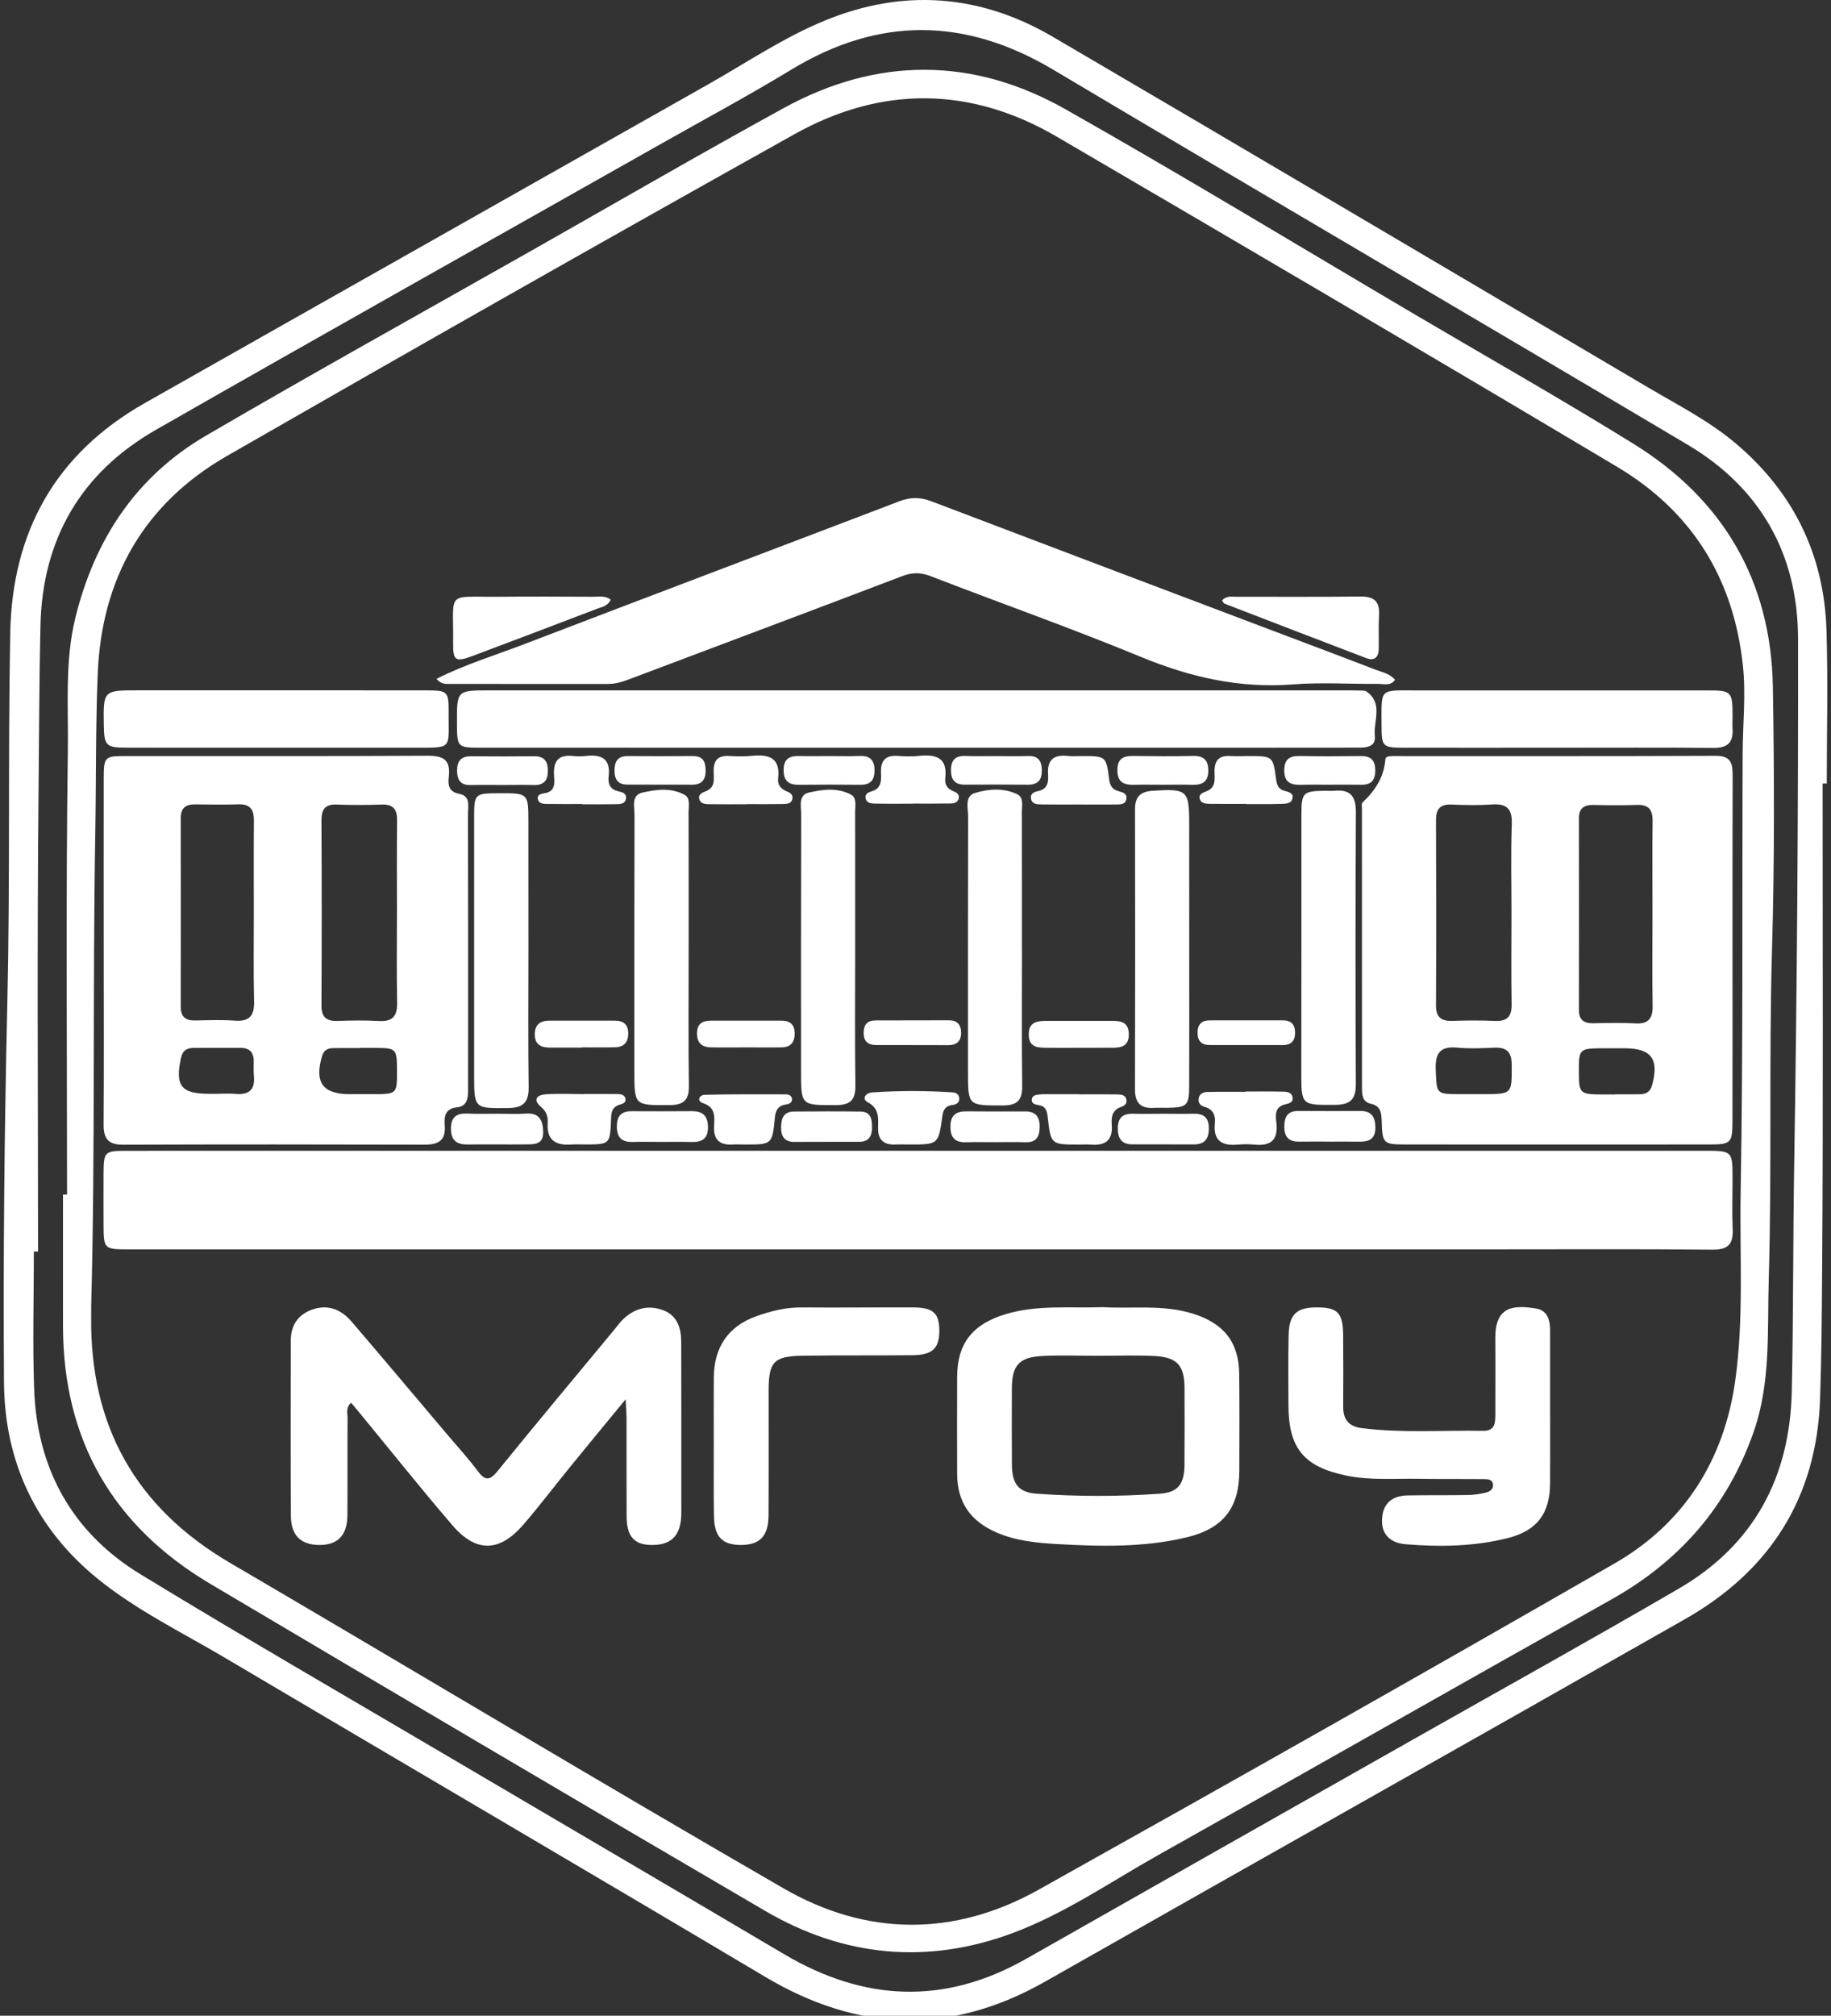
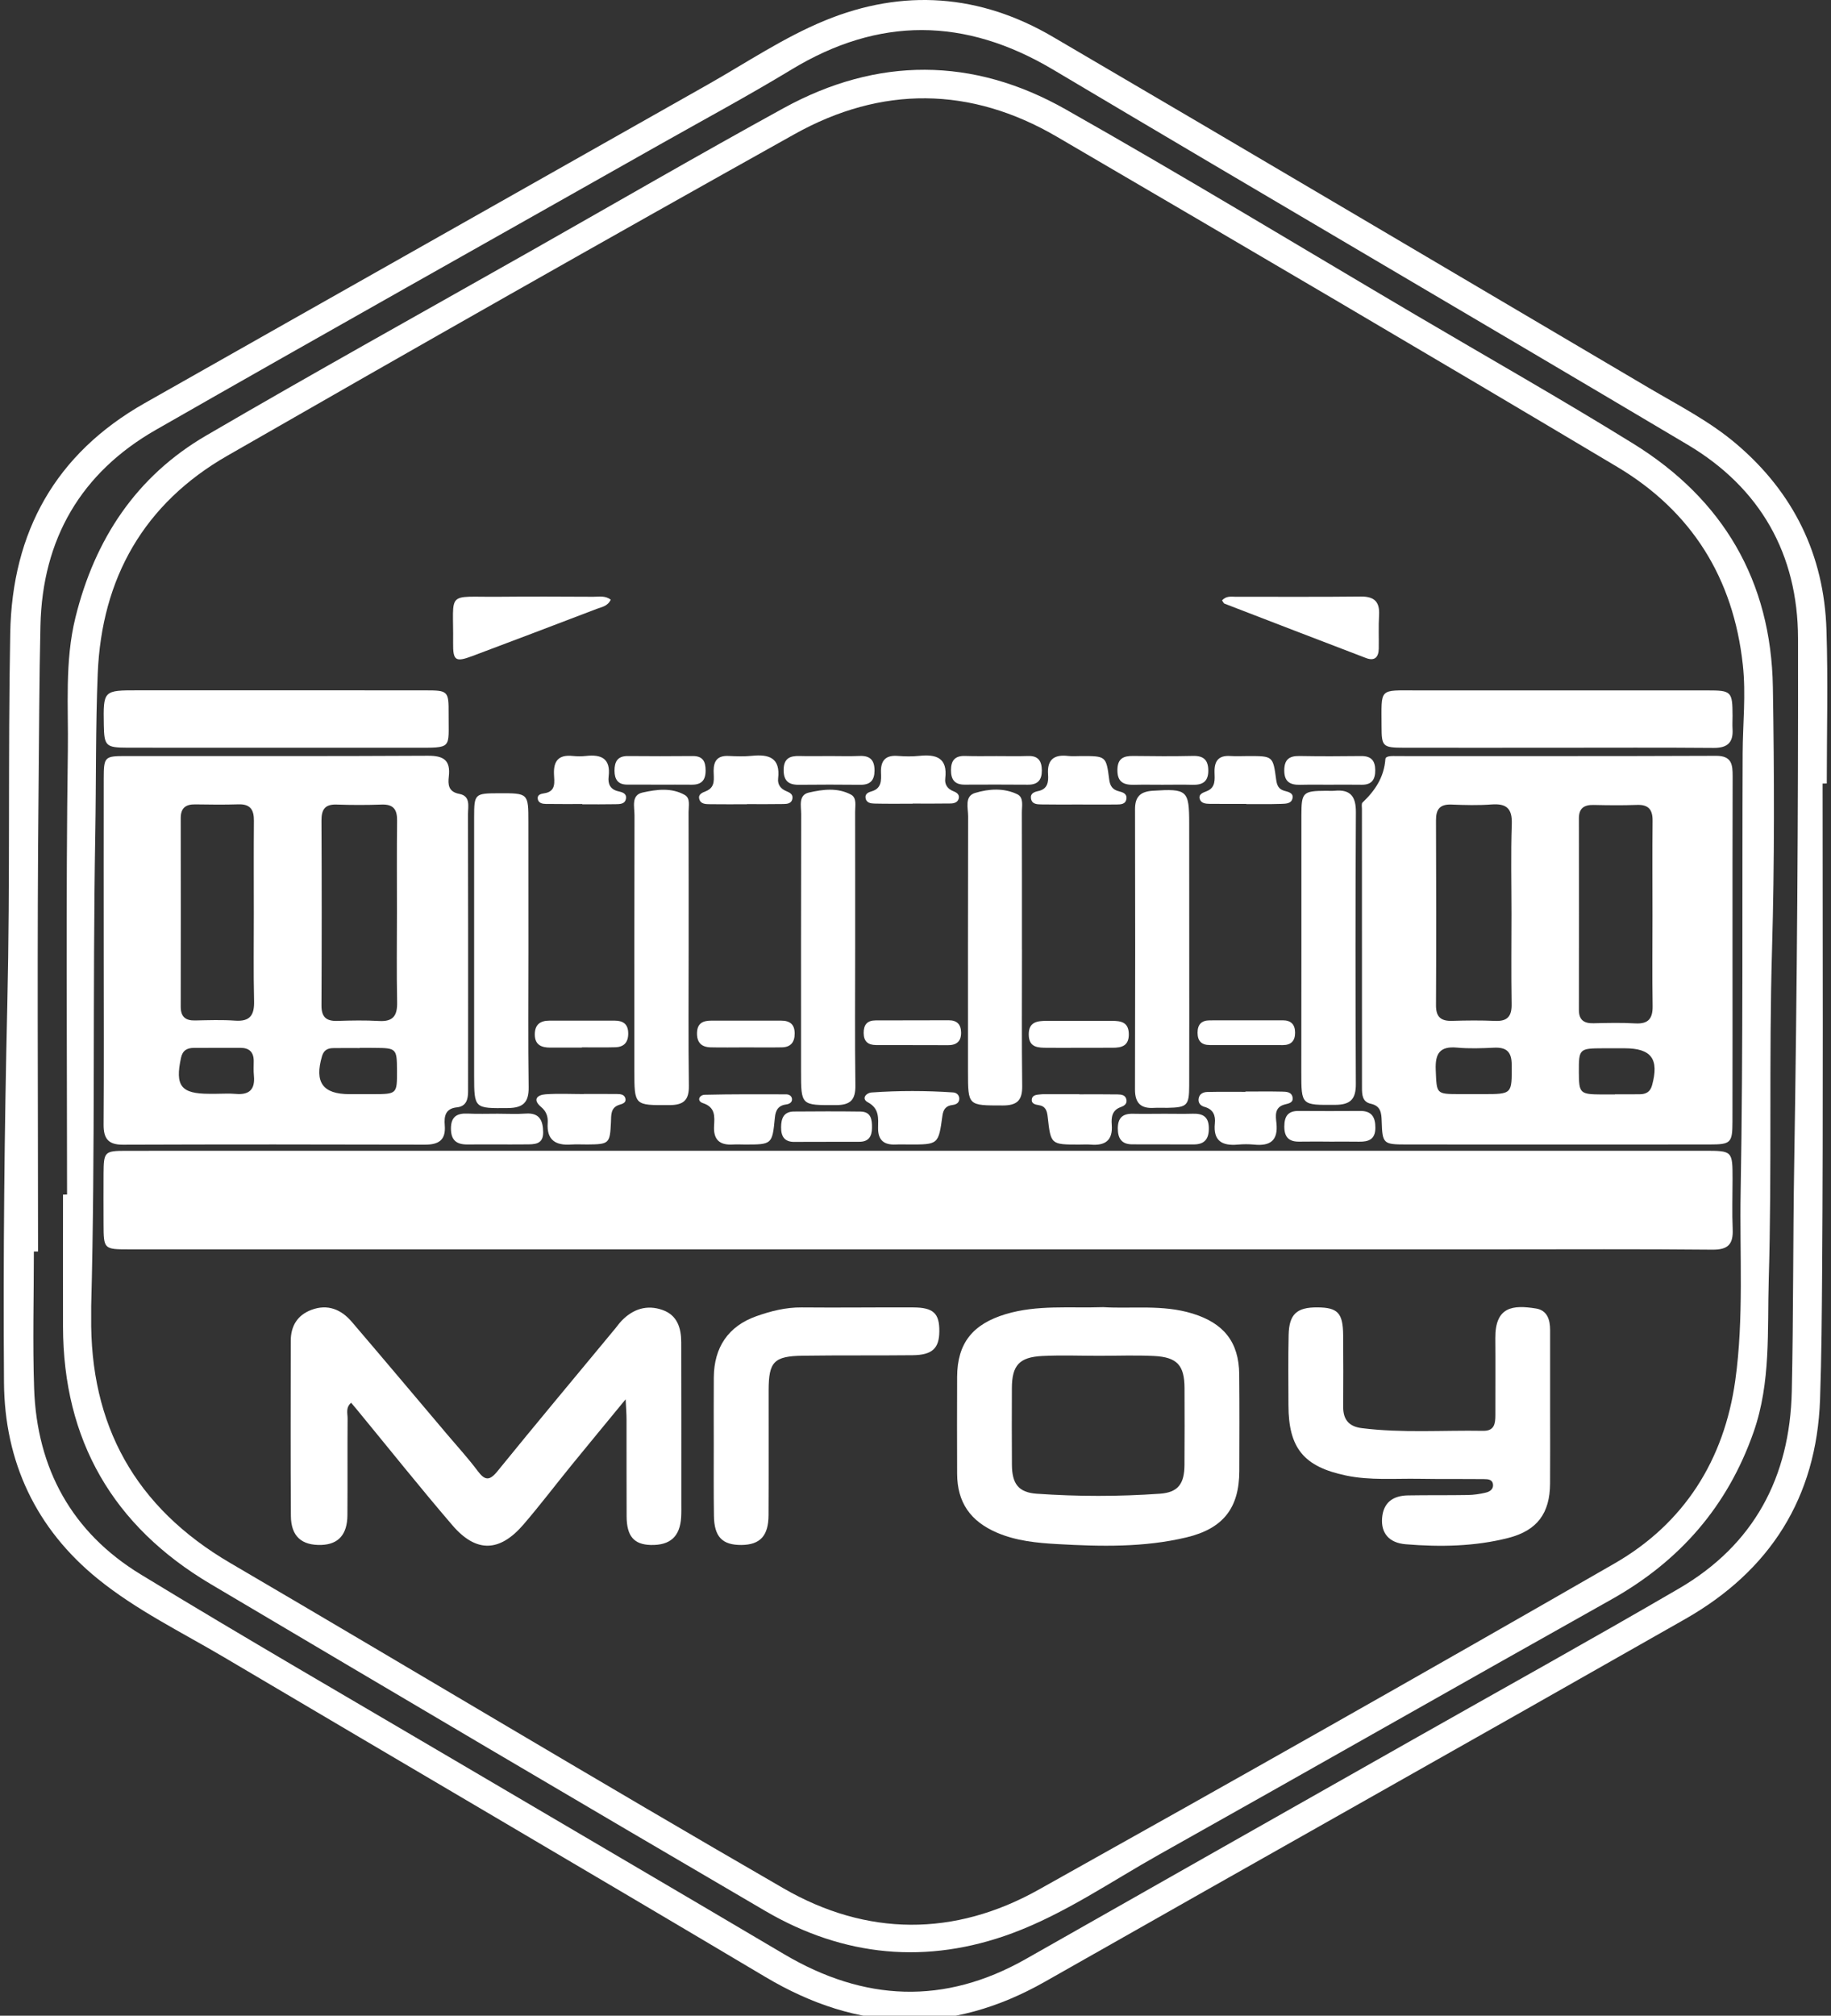
<svg xmlns="http://www.w3.org/2000/svg" width="409" height="450" viewBox="0 0 409 450" fill="none">
  <rect x="0" y="0" width="409" height="450" fill="#333333" stroke="none" />
  <path d="M407.122 174.921C407.122 211.06 407.271 247.209 407.022 283.348C406.953 293.022 406.893 302.725 406.555 312.399C405.789 334.39 395.35 350.675 376.431 361.443C328.828 388.525 281.087 415.338 233.465 442.38C212.358 454.361 191.738 453.694 170.999 441.366C130.754 417.456 90.35 393.804 50.055 369.983C40.55 364.366 30.539 359.504 21.909 352.525C8 341.28 1.021 326.308 0.892 308.661C0.693 280.475 0.981 252.27 1.637 224.084C2.274 196.505 1.776 168.936 2.284 141.367C2.701 118.729 12.405 101.281 32.328 89.996C74.254 66.245 116.219 42.583 158.154 18.851C166.794 13.96 175.085 8.353 184.282 4.575C201.74 -2.593 218.91 -1.301 235.135 8.194C279.615 34.212 323.957 60.479 368.358 86.626C374.989 90.533 381.869 94.033 387.784 99.043C400.629 109.93 407.45 123.849 407.987 140.621C408.354 152.034 408.056 163.478 408.056 174.911C407.748 174.921 407.43 174.921 407.122 174.921ZM8.497 279.401C8.189 279.401 7.871 279.401 7.563 279.401C7.563 289.592 7.274 299.782 7.622 309.963C8.239 327.878 16.073 342.115 31.384 351.451C54.608 365.608 78.171 379.199 101.604 392.999C126.101 407.424 150.658 421.781 175.135 436.256C192.991 446.815 210.926 447.68 229.18 437.32C257.902 421.005 286.654 404.75 315.397 388.475C335.281 377.211 355.274 366.145 375.019 354.642C391.781 344.889 399.824 329.787 400.242 310.569C400.61 293.688 400.5 276.787 400.779 259.905C401.415 220.783 401.693 181.652 401.634 142.53C401.604 123.749 393.233 108.936 376.977 99.282C329.783 71.256 282.379 43.567 235.195 15.521C215.569 3.869 196.341 3.69 176.805 15.521C167.142 21.377 157.18 26.735 147.337 32.293C109.836 53.499 72.235 74.566 34.834 95.952C18.101 105.516 9.472 120.319 9.034 139.676C8.756 151.716 8.746 163.766 8.617 175.806C8.259 210.344 8.497 244.873 8.497 279.401Z" fill="white" />
  <path d="M14.979 266.676C14.979 233.628 14.691 200.581 15.158 167.544C15.297 157.681 14.432 147.68 16.849 137.867C21.163 120.389 30.409 106.361 46.018 97.254C70.048 83.236 94.386 69.734 118.595 56.025C137.395 45.377 156.096 34.53 175.036 24.14C195.963 12.658 217.329 12.707 237.998 24.389C264.265 39.242 290.064 54.901 316.073 70.222C332.338 79.806 348.772 89.112 364.828 99.043C384.901 111.451 395.629 129.695 396.016 153.406C396.334 172.913 396.394 192.439 395.827 211.925C395.112 236.521 395.817 261.128 395.092 285.714C394.754 297.068 395.599 308.571 391.721 319.666C385.905 336.289 375.208 348.518 359.917 357.088C326.223 375.978 292.659 395.106 258.966 413.996C248.149 420.061 237.849 427.219 226.157 431.564C207.079 438.652 188.467 436.853 170.959 426.622C129.571 402.433 88.292 378.056 47.042 353.628C25.269 340.733 14.124 321.565 14.075 296.144C14.055 286.331 14.075 276.508 14.075 266.695C14.373 266.676 14.681 266.676 14.979 266.676ZM20.368 291.6C20.368 292.346 20.378 293.091 20.368 293.837C20.05 318.205 30.23 336.518 51.387 348.906C92.646 373.055 133.637 397.681 175.045 421.582C193.607 432.289 213.153 432.399 231.963 421.89C275.002 397.85 317.932 373.602 360.663 349.025C376.192 340.097 385.13 325.96 387.615 308.193C389.564 294.265 388.57 280.157 388.818 266.149C389.395 233.479 389.126 200.8 389.266 168.13C389.296 161.569 390.031 155.047 389.305 148.425C387.198 129.009 377.842 114.116 361.249 104.233C319.652 79.448 277.876 54.941 236.06 30.513C216.772 19.249 196.868 19.12 177.481 29.947C135.089 53.619 92.865 77.589 50.751 101.758C32.179 112.416 22.704 129.039 21.829 150.394C21.342 162.304 21.491 174.235 21.283 186.155C20.676 221.29 21.302 256.455 20.368 291.6Z" fill="white" />
  <path d="M204.802 278.914C146.174 278.914 87.556 278.914 28.928 278.914C23.152 278.914 23.152 278.904 23.132 273.158C23.122 269.43 23.112 265.701 23.132 261.983C23.162 257.131 23.36 256.913 28.163 256.913C50.641 256.903 73.12 256.903 95.609 256.903C190.625 256.903 285.64 256.903 380.656 256.903C386.999 256.903 387.009 256.903 387.009 263.256C387.009 266.984 386.88 270.712 387.039 274.431C387.178 277.731 386.035 279.014 382.535 278.984C366.389 278.825 350.243 278.914 334.098 278.914C290.999 278.914 247.9 278.914 204.802 278.914Z" fill="white" />
  <path d="M386.999 212.055C386.999 224.85 387.019 237.645 386.989 250.431C386.979 255.143 386.621 255.501 381.869 255.501C359.261 255.521 336.653 255.521 314.054 255.501C308.994 255.501 308.795 255.312 308.636 250.351C308.576 248.502 308.467 246.901 306.19 246.404C304.301 245.997 304.232 244.366 304.232 242.845C304.222 222.106 304.222 201.357 304.222 180.618C304.222 180.121 304.083 179.415 304.351 179.166C307.155 176.502 309.163 173.519 309.461 169.473C309.521 168.638 311.191 168.797 312.165 168.797C335.887 168.787 359.609 168.837 383.34 168.737C386.879 168.727 387.029 170.746 387.029 173.301C386.989 186.215 386.999 199.14 386.999 212.055ZM337.627 204.061C337.627 197.37 337.458 190.669 337.696 183.978C337.816 180.459 336.493 179.345 333.153 179.594C330.19 179.813 327.198 179.733 324.235 179.614C321.65 179.514 320.745 180.638 320.765 183.153C320.825 196.913 320.835 210.673 320.765 224.432C320.755 227.027 321.859 227.972 324.344 227.902C327.566 227.803 330.797 227.773 334.008 227.912C336.782 228.031 337.706 226.818 337.657 224.144C337.547 217.453 337.617 210.762 337.627 204.061ZM369.123 204.449C369.123 197.38 369.073 190.311 369.143 183.243C369.173 180.747 368.238 179.594 365.643 179.693C362.422 179.813 359.191 179.773 355.97 179.703C353.862 179.664 352.689 180.409 352.689 182.686C352.709 196.953 352.709 211.21 352.689 225.476C352.689 227.763 353.872 228.489 355.97 228.439C359.072 228.369 362.184 228.29 365.266 228.469C368.218 228.638 369.203 227.385 369.153 224.542C369.044 217.841 369.123 211.14 369.123 204.449ZM329.037 244.257C329.783 244.257 330.518 244.257 331.264 244.257C337.846 244.257 337.706 244.257 337.677 237.705C337.667 234.712 336.434 233.758 333.65 233.897C330.936 234.026 328.182 234.126 325.488 233.877C321.61 233.509 320.556 235.21 320.706 238.848C320.934 244.237 320.745 244.247 326.064 244.257C327.059 244.257 328.043 244.257 329.037 244.257ZM360.742 244.336C360.742 244.326 360.742 244.306 360.742 244.297C362.601 244.297 364.45 244.316 366.309 244.287C367.662 244.267 368.616 243.78 369.024 242.298C370.644 236.442 368.894 234.036 362.929 234.026C361.319 234.026 359.708 234.026 358.107 234.026C352.749 234.046 352.659 234.136 352.679 239.365C352.699 244.098 352.908 244.297 357.769 244.336C358.764 244.346 359.748 244.336 360.742 244.336Z" fill="white" />
  <path d="M23.171 212.303C23.171 199.508 23.151 186.713 23.171 173.907C23.181 168.936 23.33 168.787 28.113 168.787C50.601 168.777 73.09 168.847 95.579 168.718C99.108 168.698 100.669 169.722 100.252 173.351C100.053 175.11 100.112 176.761 102.588 177.228C105.203 177.715 104.527 180.081 104.537 181.821C104.586 198.842 104.566 215.863 104.566 232.883C104.566 236.482 104.547 240.091 104.557 243.69C104.557 245.46 104.129 247.001 102.061 247.21C99.476 247.468 99.178 249.218 99.347 251.216C99.625 254.517 97.995 255.551 94.913 255.541C72.424 255.481 49.935 255.471 27.446 255.551C24.175 255.561 23.122 254.179 23.142 251.067C23.231 238.143 23.181 225.218 23.171 212.303ZM88.669 203.664C88.669 196.843 88.62 190.023 88.699 183.213C88.729 180.747 87.914 179.525 85.269 179.614C81.928 179.733 78.568 179.733 75.228 179.614C72.603 179.515 71.798 180.688 71.808 183.183C71.877 196.943 71.877 210.703 71.808 224.462C71.798 227.087 72.901 227.992 75.377 227.912C78.469 227.813 81.581 227.753 84.672 227.932C87.824 228.111 88.769 226.739 88.709 223.747C88.57 217.056 88.669 210.365 88.669 203.664ZM56.696 204.091C56.696 197.132 56.656 190.182 56.716 183.223C56.736 180.787 55.92 179.485 53.286 179.564C50.054 179.664 46.823 179.624 43.602 179.574C41.465 179.544 40.371 180.389 40.371 182.636C40.391 196.674 40.391 210.713 40.371 224.751C40.371 226.988 41.425 227.863 43.582 227.813C46.565 227.753 49.557 227.644 52.52 227.853C55.871 228.091 56.835 226.61 56.755 223.468C56.596 217.016 56.706 210.553 56.696 204.091ZM80.338 233.927C80.338 233.947 80.338 233.957 80.338 233.977C78.359 233.977 76.381 233.947 74.402 233.987C73.209 234.007 72.335 234.434 71.937 235.766C70.207 241.632 72.086 244.267 78.091 244.267C79.821 244.267 81.561 244.267 83.291 244.267C88.699 244.247 88.699 244.247 88.679 238.948C88.659 234.086 88.54 233.967 83.688 233.937C82.565 233.917 81.451 233.927 80.338 233.927ZM48.185 244.187C49.667 244.187 51.158 244.078 52.63 244.207C55.672 244.486 57.014 243.223 56.716 240.161C56.606 239.057 56.676 237.944 56.676 236.83C56.666 234.832 55.622 233.917 53.673 233.927C50.224 233.937 46.764 233.917 43.314 233.937C41.813 233.947 40.789 234.474 40.431 236.154C39.078 242.418 40.421 244.177 46.724 244.187C47.201 244.187 47.698 244.187 48.185 244.187Z" fill="white" />
-   <path d="M97.498 151.557C103.92 148.306 110.572 146.307 117.004 143.842C144.951 133.134 172.958 122.576 200.915 111.898C203.4 110.944 205.617 110.983 208.093 111.928C234.668 122.039 261.272 132.09 287.877 142.152C294.379 144.607 300.891 147.043 307.383 149.548C308.845 150.115 310.495 150.403 311.619 151.766C310.585 153.227 309.093 152.66 307.831 152.67C301.498 152.73 295.125 152.292 288.832 152.79C276.891 153.724 265.836 151.179 254.84 146.645C239.35 140.253 223.523 134.675 207.894 128.63C205.647 127.756 203.748 127.766 201.501 128.63C181.08 136.415 160.61 144.07 140.169 151.785C138.757 152.312 137.335 152.69 135.824 152.69C124.023 152.69 112.222 152.7 100.421 152.68C99.556 152.67 98.641 152.839 97.498 151.557Z" fill="white" />
-   <path d="M204.742 166.927C172.321 166.918 139.9 166.928 107.479 166.918C102.151 166.918 102.091 166.838 102.071 161.479C102.041 154.122 102.041 154.122 109.299 154.122C172.898 154.122 236.497 154.122 300.096 154.122C301.209 154.122 302.333 154.112 303.446 154.152C304.063 154.172 304.828 154.082 305.265 154.391C309.024 157.055 306.757 160.952 307.105 164.293C307.353 166.669 305.355 166.908 303.486 166.908C294.667 166.908 285.849 166.927 277.03 166.927C252.931 166.937 228.831 166.927 204.742 166.927Z" fill="white" />
  <path d="M139.751 312.388C135.357 317.727 131.529 322.36 127.731 327.013C124.122 331.437 120.672 335.991 116.954 340.316C111.615 346.539 106.366 346.698 101.057 340.514C93.789 332.044 86.82 323.305 79.721 314.685C79.334 314.218 78.936 313.76 78.439 313.164C77.166 314.238 77.653 315.55 77.644 316.654C77.594 323.852 77.653 331.06 77.604 338.258C77.574 342.582 75.595 344.76 71.808 344.899C67.393 345.048 65.017 342.98 64.977 338.456C64.888 325.422 64.938 312.388 64.948 299.355C64.948 296.014 66.449 293.578 69.581 292.415C73.17 291.073 76.202 292.306 78.578 295.089C85.756 303.48 92.865 311.931 100.003 320.362C102.25 323.016 104.606 325.581 106.684 328.365C108.305 330.533 109.329 330.652 111.128 328.435C119.807 317.747 128.656 307.189 137.435 296.581C137.912 296.004 138.339 295.388 138.856 294.851C141.421 292.206 144.523 291.212 148.013 292.455C151.314 293.628 152.169 296.511 152.169 299.673C152.198 311.593 152.189 323.504 152.189 335.424C152.189 336.538 152.218 337.661 152.149 338.775C151.87 343.05 149.693 345.008 145.378 344.909C141.62 344.819 139.99 342.96 139.97 338.516C139.93 331.318 139.97 324.12 139.95 316.912C139.96 315.719 139.851 314.526 139.751 312.388Z" fill="white" />
  <path d="M246.449 291.819C252.842 292.217 259.682 291.183 266.392 293.25C273.292 295.378 276.742 299.544 276.812 306.801C276.881 313.999 276.851 321.188 276.832 328.386C276.812 336.617 273.272 341.241 265.05 343.209C255.546 345.486 245.852 345.257 236.179 344.71C231.605 344.452 227.042 344.014 222.727 342.175C216.762 339.62 213.819 335.415 213.799 328.982C213.77 321.784 213.77 314.596 213.799 307.398C213.829 299.852 217.279 295.597 224.636 293.38C231.685 291.262 238.903 292.067 246.449 291.819ZM245.504 302.675C241.289 302.675 237.064 302.506 232.858 302.715C227.678 302.974 226.048 304.803 226.028 309.893C226.008 315.6 225.998 321.307 226.038 327.014C226.068 331.189 227.45 333.178 231.566 333.466C240.722 334.112 249.919 334.112 259.075 333.466C263.201 333.178 264.563 331.219 264.583 327.014C264.623 321.307 264.613 315.6 264.593 309.893C264.573 304.803 262.963 302.984 257.783 302.715C253.697 302.516 249.6 302.675 245.504 302.675Z" fill="white" />
  <path d="M346.257 314.815C346.257 320.283 346.287 325.741 346.247 331.209C346.207 337.811 343.393 341.668 336.951 343.329C329.425 345.257 321.71 345.377 314.015 344.75C310.227 344.442 308.457 342.215 308.726 338.885C309.014 335.375 311.211 333.904 314.482 333.844C318.956 333.764 323.42 333.834 327.894 333.754C329.246 333.735 330.618 333.526 331.93 333.208C332.756 333.009 333.62 332.472 333.501 331.408C333.372 330.245 332.348 330.215 331.503 330.205C326.661 330.155 321.819 330.215 316.978 330.136C311.529 330.046 306.051 330.533 300.643 329.4C291.248 327.431 287.818 323.305 287.808 313.692C287.798 308.472 287.728 303.262 287.848 298.043C287.947 293.38 289.657 291.839 294.28 291.869C298.823 291.899 299.987 293.122 300.026 298.063C300.066 303.402 300.076 308.74 300.036 314.079C300.017 316.923 301.329 318.464 304.152 318.822C313.19 319.965 322.257 319.269 331.314 319.428C333.809 319.468 334.028 317.817 334.028 315.919C334.018 310.202 334.068 304.495 334.018 298.779C333.959 291.65 337.955 291.292 343.095 292.117C345.611 292.515 346.257 294.613 346.257 296.929C346.247 302.895 346.257 308.85 346.257 314.815C346.257 314.815 346.247 314.815 346.257 314.815Z" fill="white" />
  <path d="M347.817 166.927C336.404 166.927 324.991 166.947 313.567 166.927C308.884 166.917 308.606 166.669 308.606 162.185C308.606 153.466 307.851 154.132 316.599 154.132C338.193 154.122 359.778 154.122 381.372 154.132C386.78 154.132 386.989 154.36 387.009 159.819C387.009 160.813 386.949 161.807 387.009 162.791C387.188 165.794 385.836 166.987 382.803 166.967C371.141 166.868 359.479 166.927 347.817 166.927Z" fill="white" />
  <path d="M61.935 166.927C50.751 166.927 39.566 166.937 28.391 166.917C23.649 166.907 23.271 166.51 23.191 161.877C23.062 154.112 23.062 154.112 30.886 154.112C52.262 154.112 73.627 154.102 95.002 154.122C100.093 154.122 100.242 154.261 100.212 159.361C100.162 167.285 101.246 166.927 92.507 166.927C82.316 166.927 72.126 166.927 61.935 166.927Z" fill="white" />
  <path d="M159.437 322.371C159.437 317.41 159.407 312.448 159.446 307.487C159.496 300.777 162.688 296.074 168.901 293.857C172.162 292.694 175.513 291.849 179.072 291.878C187.383 291.958 195.695 291.839 204.006 291.878C208.5 291.898 209.852 293.201 209.823 297.197C209.803 301.015 208.252 302.497 203.877 302.546C195.695 302.636 187.503 302.536 179.321 302.656C172.878 302.745 171.705 304.018 171.695 310.331C171.685 319.637 171.725 328.942 171.675 338.238C171.655 342.891 169.786 344.869 165.611 344.909C161.335 344.939 159.526 343.08 159.476 338.377C159.397 333.038 159.437 327.699 159.437 322.371Z" fill="white" />
  <path d="M265.647 212.163C265.647 222.215 265.667 232.266 265.637 242.317C265.627 246.821 265.19 247.229 260.785 247.318C259.791 247.338 258.797 247.268 257.803 247.328C254.85 247.517 253.518 246.284 253.528 243.212C253.587 222.364 253.587 201.515 253.538 180.667C253.528 177.843 254.741 176.71 257.514 176.531C265.18 176.044 265.637 176.392 265.637 183.858C265.647 193.293 265.647 202.728 265.647 212.163Z" fill="white" />
  <path d="M118.038 212.204C118.038 222.384 117.949 232.565 118.088 242.745C118.138 246.155 116.785 247.329 113.485 247.368C105.979 247.448 105.919 247.498 105.909 240.18C105.909 220.933 105.899 201.695 105.909 182.447C105.909 177.218 106.048 177.108 111.397 177.088C118.018 177.069 118.028 177.069 118.028 183.521C118.038 193.085 118.038 202.639 118.038 212.204Z" fill="white" />
  <path d="M191.022 211.776C191.022 221.967 190.933 232.147 191.072 242.338C191.112 245.569 189.939 246.702 186.727 246.712C178.933 246.732 178.933 246.852 178.933 239.127C178.933 219.998 178.913 200.86 178.963 181.731C178.963 179.972 178.287 177.496 180.673 176.939C183.775 176.224 187.115 175.786 190.108 177.407C191.42 178.123 191.012 179.872 191.012 181.214C191.032 191.405 191.022 201.596 191.022 211.776Z" fill="white" />
  <path d="M228.285 211.945C228.285 222.116 228.205 232.287 228.334 242.457C228.374 245.688 227.171 246.792 223.97 246.792C216.225 246.782 216.225 246.911 216.225 239.186C216.225 220.207 216.205 201.238 216.255 182.258C216.265 180.399 215.38 177.755 217.816 177.019C220.868 176.094 224.238 175.866 227.241 177.317C228.742 178.043 228.245 179.982 228.255 181.433C228.285 191.604 228.275 201.775 228.275 211.945H228.285Z" fill="white" />
  <path d="M290.701 211.746C290.701 201.814 290.691 191.892 290.701 181.96C290.711 176.869 291.029 176.571 296.249 176.541C296.865 176.541 297.491 176.591 298.108 176.531C301.647 176.193 302.89 177.784 302.87 181.313C302.761 201.545 302.77 221.767 302.86 241.999C302.88 245.34 301.697 246.622 298.316 246.652C290.681 246.702 290.681 246.821 290.681 239.295C290.701 230.109 290.701 220.932 290.701 211.746Z" fill="white" />
  <path d="M153.829 211.835C153.829 222.016 153.74 232.206 153.879 242.387C153.929 245.678 152.646 246.702 149.495 246.712C141.7 246.742 141.7 246.851 141.7 239.007C141.7 220.008 141.68 201.009 141.73 182.009C141.74 180.15 140.925 177.506 143.539 176.929C146.631 176.243 150.002 175.786 152.964 177.476C154.257 178.212 153.809 179.961 153.809 181.294C153.839 191.464 153.829 201.645 153.829 211.835Z" fill="white" />
  <path d="M272.974 134.03C273.968 132.976 275.022 133.225 275.967 133.225C285.282 133.205 294.598 133.284 303.914 133.175C306.966 133.135 308.229 134.308 308.05 137.35C307.9 139.826 308.02 142.321 307.98 144.797C307.95 146.716 307.065 147.64 305.137 146.905C294.588 142.878 284.05 138.822 273.511 134.756C273.332 134.686 273.233 134.378 272.974 134.03Z" fill="white" />
  <path d="M136.421 133.88C135.725 135.362 134.392 135.511 133.299 135.928C124.053 139.468 114.797 142.977 105.521 146.457C101.743 147.869 101.166 147.511 101.216 143.484C101.355 131.733 99.446 133.333 111.377 133.224C118.435 133.154 125.494 133.194 132.553 133.224C133.836 133.224 135.228 132.936 136.421 133.88Z" fill="white" />
  <path d="M203.022 255.501C202.028 255.501 201.044 255.461 200.05 255.511C197.465 255.62 196.113 254.556 196.142 251.822C196.172 249.655 196.47 247.478 193.846 246.076C192.325 245.26 193.498 243.968 194.721 243.888C200.775 243.461 206.84 243.471 212.895 243.879C213.66 243.928 214.306 244.445 214.277 245.34C214.247 246.255 213.541 246.583 212.765 246.682C211.304 246.861 210.707 247.637 210.509 249.108C209.634 255.531 209.594 255.521 203.022 255.501Z" fill="white" />
  <path d="M278.214 243.68C280.928 243.68 283.652 243.64 286.366 243.7C287.31 243.72 288.513 243.73 288.732 244.992C288.931 246.165 287.857 246.354 287.042 246.553C284.606 247.15 284.954 249.138 285.123 250.749C285.531 254.616 283.741 255.889 280.162 255.531C278.939 255.412 277.687 255.421 276.464 255.531C272.974 255.839 270.966 254.686 271.373 250.789C271.552 249.029 271.016 247.647 269.067 247.11C268.182 246.871 267.556 246.225 267.764 245.171C267.963 244.127 268.848 243.799 269.703 243.779C272.537 243.71 275.38 243.75 278.214 243.75C278.214 243.73 278.214 243.71 278.214 243.68Z" fill="white" />
  <path d="M241.09 244.306C243.944 244.306 246.787 244.276 249.64 244.326C250.495 244.336 251.47 244.445 251.629 245.579C251.758 246.493 251.042 246.911 250.336 247.16C248.388 247.846 248.209 249.456 248.338 251.107C248.606 254.596 246.877 255.799 243.645 255.531C242.78 255.461 241.915 255.521 241.041 255.521C234.747 255.521 234.717 255.521 234.031 249.347C233.882 247.975 233.564 246.941 232.003 246.712C231.258 246.603 230.353 246.374 230.472 245.45C230.611 244.356 231.685 244.406 232.53 244.306C232.779 244.276 233.027 244.276 233.276 244.276C235.881 244.276 238.485 244.276 241.08 244.276C241.09 244.286 241.09 244.296 241.09 244.306Z" fill="white" />
  <path d="M130.396 244.227C132.871 244.227 135.347 244.207 137.813 244.237C138.538 244.247 139.403 244.286 139.672 245.141C139.97 246.136 139.115 246.414 138.429 246.613C136.341 247.229 136.54 248.929 136.47 250.53C136.252 255.292 136.073 255.461 131.271 255.501C130.038 255.511 128.795 255.431 127.562 255.511C124.083 255.759 122.084 254.497 122.343 250.689C122.432 249.287 122.055 248.114 120.852 247.11C118.923 245.489 119.967 244.435 121.886 244.296C124.719 244.097 127.572 244.247 130.416 244.247C130.396 244.247 130.396 244.237 130.396 244.227Z" fill="white" />
  <path d="M203.847 179.424C201.004 179.424 198.171 179.464 195.327 179.395C194.502 179.375 193.498 179.236 193.339 178.142C193.2 177.207 193.995 176.859 194.701 176.661C196.958 176.014 196.848 174.185 196.789 172.465C196.699 169.83 197.773 168.548 200.517 168.757C202.118 168.876 203.738 168.916 205.329 168.747C209.147 168.349 211.702 169.174 211.145 173.797C210.976 175.149 211.672 176.154 213.014 176.661C213.74 176.939 214.386 177.406 214.147 178.301C213.919 179.136 213.103 179.365 212.368 179.375C209.534 179.424 206.691 179.395 203.847 179.395C203.847 179.415 203.847 179.415 203.847 179.424Z" fill="white" />
  <path d="M166.843 179.544C164.119 179.544 161.385 179.574 158.661 179.534C157.687 179.524 156.504 179.554 156.195 178.361C155.917 177.267 156.961 176.929 157.746 176.601C159.914 175.686 159.397 173.748 159.407 172.097C159.407 169.771 160.351 168.657 162.747 168.767C164.477 168.846 166.227 168.916 167.947 168.737C171.765 168.349 174.349 169.164 173.813 173.807C173.654 175.169 174.409 176.144 175.731 176.661C176.437 176.939 177.143 177.337 177.014 178.251C176.855 179.375 175.881 179.484 175.026 179.494C172.301 179.544 169.577 179.514 166.843 179.514C166.843 179.534 166.843 179.544 166.843 179.544Z" fill="white" />
  <path d="M166.306 255.51C165.441 255.5 164.567 255.461 163.702 255.51C160.739 255.689 159.327 254.427 159.506 251.355C159.625 249.277 159.834 247.189 157.031 246.274C155.549 245.787 156.205 244.435 157.418 244.405C163.473 244.256 169.538 244.296 175.602 244.306C176.258 244.306 176.875 244.664 176.915 245.37C176.954 246.085 176.348 246.453 175.712 246.543C173.942 246.761 173.246 247.726 173.087 249.505C172.51 255.52 172.451 255.52 166.306 255.51Z" fill="white" />
  <path d="M240.792 179.603C238.068 179.603 235.334 179.633 232.61 179.583C231.635 179.563 230.492 179.553 230.293 178.241C230.124 177.098 231.079 176.78 231.924 176.601C234.041 176.153 234.23 174.543 234.111 172.872C233.882 169.552 235.473 168.398 238.585 168.766C239.559 168.876 240.563 168.786 241.558 168.786C247.046 168.786 247.095 168.786 247.771 174.045C247.96 175.487 248.537 176.302 249.929 176.65C250.764 176.859 251.748 177.157 251.619 178.281C251.47 179.623 250.277 179.583 249.322 179.603C246.489 179.633 243.645 179.603 240.792 179.603Z" fill="white" />
  <path d="M278.393 179.465C275.678 179.465 272.964 179.485 270.25 179.455C269.385 179.445 268.351 179.365 268.023 178.451C267.635 177.347 268.649 176.969 269.445 176.671C271.632 175.866 271.324 173.977 271.294 172.306C271.254 169.841 272.238 168.608 274.813 168.777C276.166 168.867 277.528 168.787 278.89 168.787C284.328 168.787 284.358 168.787 285.064 174.056C285.233 175.279 285.571 176.164 286.853 176.532C287.778 176.79 289.05 177.009 288.683 178.341C288.374 179.455 287.142 179.425 286.167 179.465C284.815 179.524 283.453 179.504 282.091 179.514C280.858 179.524 279.625 179.514 278.393 179.514C278.393 179.495 278.393 179.475 278.393 179.465Z" fill="white" />
  <path d="M130.068 179.494C127.354 179.494 124.63 179.514 121.915 179.475C121.18 179.465 120.315 179.296 120.136 178.441C119.927 177.456 120.782 177.218 121.518 177.108C124.302 176.721 123.804 174.533 123.745 172.804C123.625 169.771 124.888 168.449 127.92 168.767C128.895 168.866 129.909 168.876 130.883 168.767C134.353 168.369 136.441 169.364 135.954 173.36C135.755 174.981 136.292 176.263 138.151 176.661C138.976 176.84 140 177.128 139.831 178.262C139.632 179.554 138.439 179.514 137.485 179.534C135.019 179.584 132.543 179.554 130.068 179.554C130.068 179.534 130.068 179.514 130.068 179.494Z" fill="white" />
  <path d="M111.139 248.631C113.246 248.631 115.364 248.75 117.462 248.601C120.574 248.382 121.289 250.241 121.329 252.757C121.379 255.56 119.301 255.471 117.432 255.481C113.087 255.521 108.752 255.461 104.408 255.501C101.992 255.521 100.739 254.556 100.729 251.981C100.719 249.357 102.002 248.492 104.438 248.601C106.665 248.71 108.902 248.631 111.139 248.631Z" fill="white" />
-   <path d="M147.685 254.924C145.587 254.924 143.479 254.864 141.382 254.934C138.906 255.013 137.783 253.989 137.793 251.424C137.803 249.038 138.866 248.054 141.153 248.074C145.607 248.094 150.061 248.104 154.515 248.064C156.961 248.044 158.124 249.098 158.144 251.623C158.164 254.307 156.722 255.013 154.376 254.944C152.139 254.874 149.912 254.924 147.685 254.924Z" fill="white" />
  <path d="M184.55 254.915C182.194 254.915 179.848 254.895 177.491 254.925C175.235 254.955 174.459 253.722 174.479 251.644C174.489 249.666 175.066 248.164 177.342 248.145C182.293 248.105 187.245 248.085 192.186 248.154C194.592 248.184 194.8 249.914 194.781 251.803C194.761 253.722 194.025 254.895 191.967 254.895C189.491 254.905 187.016 254.895 184.54 254.895C184.55 254.895 184.55 254.905 184.55 254.915Z" fill="white" />
  <path d="M296.924 254.855C294.697 254.855 292.47 254.825 290.243 254.865C287.946 254.905 286.883 253.901 286.883 251.514C286.893 249.238 287.668 247.995 290.084 248.015C294.667 248.045 299.241 248.045 303.824 248.015C306.429 247.995 307.234 249.427 307.224 251.793C307.214 254.328 305.753 254.915 303.605 254.875C301.378 254.835 299.151 254.865 296.924 254.865V254.855Z" fill="white" />
  <path d="M260.149 248.641C262.247 248.641 264.355 248.691 266.452 248.631C268.65 248.571 269.972 249.277 270.022 251.753C270.071 254.188 269.147 255.501 266.611 255.491C262.038 255.471 257.475 255.491 252.901 255.471C250.555 255.461 249.69 254.169 249.69 251.912C249.7 249.516 250.814 248.581 253.11 248.641C255.447 248.691 257.793 248.641 260.149 248.641Z" fill="white" />
  <path d="M241.07 233.917C238.714 233.917 236.348 233.937 233.992 233.917C231.953 233.897 229.846 233.947 229.796 231.004C229.756 228.14 231.665 227.902 233.823 227.902C238.664 227.912 243.516 227.912 248.358 227.902C250.376 227.902 252.096 228.16 252.146 230.825C252.195 233.44 250.624 233.917 248.527 233.907C246.041 233.897 243.556 233.907 241.07 233.917Z" fill="white" />
-   <path d="M222.3 254.983C220.192 254.993 218.084 254.924 215.977 255.003C213.551 255.093 212.318 254.238 212.308 251.593C212.288 248.948 213.541 248.083 215.937 248.103C220.281 248.143 224.616 248.133 228.961 248.123C231.287 248.123 232.252 249.207 232.232 251.573C232.212 253.87 231.436 255.083 229.001 255.003C226.764 254.924 224.527 254.983 222.3 254.983Z" fill="white" />
  <path d="M166.515 233.827C163.92 233.827 161.326 233.877 158.741 233.817C156.643 233.768 155.619 232.684 155.698 230.517C155.778 228.349 157.12 227.852 158.92 227.852C164.109 227.852 169.289 227.862 174.479 227.852C176.408 227.852 177.501 228.647 177.511 230.705C177.521 232.654 176.636 233.777 174.668 233.817C171.944 233.867 169.229 233.827 166.515 233.827Z" fill="white" />
  <path d="M129.988 233.877C127.632 233.877 125.266 233.887 122.909 233.877C120.951 233.867 119.47 233.29 119.46 230.954C119.46 228.747 120.643 227.852 122.74 227.852C127.582 227.862 132.434 227.852 137.276 227.852C139.185 227.852 140.318 228.608 140.328 230.705C140.338 232.714 139.363 233.748 137.435 233.797C134.949 233.867 132.464 233.817 129.988 233.817C129.988 233.837 129.988 233.857 129.988 233.877Z" fill="white" />
-   <path d="M112.192 175.249C109.836 175.249 107.48 175.209 105.133 175.259C102.857 175.308 102.101 174.105 102.101 172.018C102.101 169.87 103.006 168.816 105.213 168.836C109.925 168.876 114.628 168.876 119.34 168.836C121.597 168.816 122.393 169.999 122.383 172.087C122.383 174.225 121.488 175.308 119.261 175.259C116.905 175.199 114.548 175.249 112.192 175.249Z" fill="white" />
  <path d="M297.104 175.18C294.867 175.19 292.64 175.15 290.403 175.2C288.205 175.249 286.883 174.553 286.873 172.038C286.863 169.612 287.927 168.737 290.254 168.777C294.837 168.857 299.43 168.847 304.023 168.787C306.24 168.757 307.175 169.771 307.195 171.909C307.215 173.997 306.439 175.22 304.172 175.19C301.816 175.15 299.46 175.18 297.104 175.18Z" fill="white" />
  <path d="M259.662 175.19C257.554 175.19 255.446 175.15 253.339 175.2C251.002 175.259 249.561 174.603 249.601 171.869C249.63 169.324 250.953 168.737 253.14 168.767C257.604 168.827 262.068 168.857 266.522 168.757C268.908 168.707 269.902 169.721 269.902 172.058C269.902 174.533 268.57 175.269 266.353 175.2C264.126 175.14 261.889 175.19 259.662 175.19Z" fill="white" />
  <path d="M222.608 168.796C224.964 168.796 227.32 168.856 229.667 168.776C231.953 168.707 232.699 169.92 232.719 171.998C232.729 174.145 231.804 175.199 229.607 175.179C224.894 175.139 220.192 175.149 215.479 175.169C213.252 175.179 212.417 174.036 212.427 171.918C212.437 169.771 213.322 168.707 215.549 168.767C217.895 168.846 220.252 168.796 222.608 168.796Z" fill="white" />
  <path d="M185.296 168.787C187.523 168.787 189.76 168.866 191.987 168.767C194.383 168.657 195.367 169.731 195.347 172.068C195.327 174.225 194.373 175.229 192.176 175.199C187.593 175.15 182.999 175.15 178.416 175.199C176.11 175.219 175.036 174.285 175.046 171.879C175.056 169.343 176.398 168.717 178.595 168.777C180.832 168.846 183.059 168.787 185.296 168.787Z" fill="white" />
-   <path d="M147.109 175.169C144.762 175.169 142.426 175.169 140.08 175.159C138.022 175.159 137.276 173.976 137.266 172.077C137.256 170.059 137.932 168.766 140.239 168.786C145.051 168.826 149.863 168.836 154.675 168.786C156.971 168.756 157.617 169.949 157.617 172.027C157.617 174.215 156.663 175.199 154.515 175.179C152.05 175.149 149.584 175.179 147.109 175.169Z" fill="white" />
+   <path d="M147.109 175.169C144.762 175.169 142.426 175.169 140.08 175.159C138.022 175.159 137.276 173.976 137.266 172.077C137.256 170.059 137.932 168.766 140.239 168.786C145.051 168.826 149.863 168.836 154.675 168.786C156.971 168.756 157.617 169.949 157.617 172.027C157.617 174.215 156.663 175.199 154.515 175.179C152.05 175.149 149.584 175.179 147.109 175.169" fill="white" />
  <path d="M203.857 233.3C201.133 233.3 198.409 233.31 195.675 233.3C193.896 233.29 192.931 232.505 192.921 230.606C192.911 228.767 193.717 227.812 195.556 227.802C201.004 227.782 206.462 227.792 211.91 227.773C213.74 227.763 214.654 228.667 214.684 230.487C214.714 232.545 213.62 233.36 211.662 233.33C209.057 233.3 206.452 233.32 203.857 233.32C203.857 233.32 203.857 233.31 203.857 233.3Z" fill="white" />
  <path d="M278.75 227.782C281.355 227.772 283.95 227.772 286.555 227.782C288.384 227.782 289.289 228.717 289.289 230.536C289.299 232.346 288.414 233.31 286.575 233.31C281.127 233.31 275.668 233.31 270.22 233.3C268.421 233.3 267.506 232.425 267.506 230.556C267.506 228.707 268.381 227.802 270.2 227.792C273.054 227.782 275.897 227.792 278.75 227.782Z" fill="white" />
</svg>